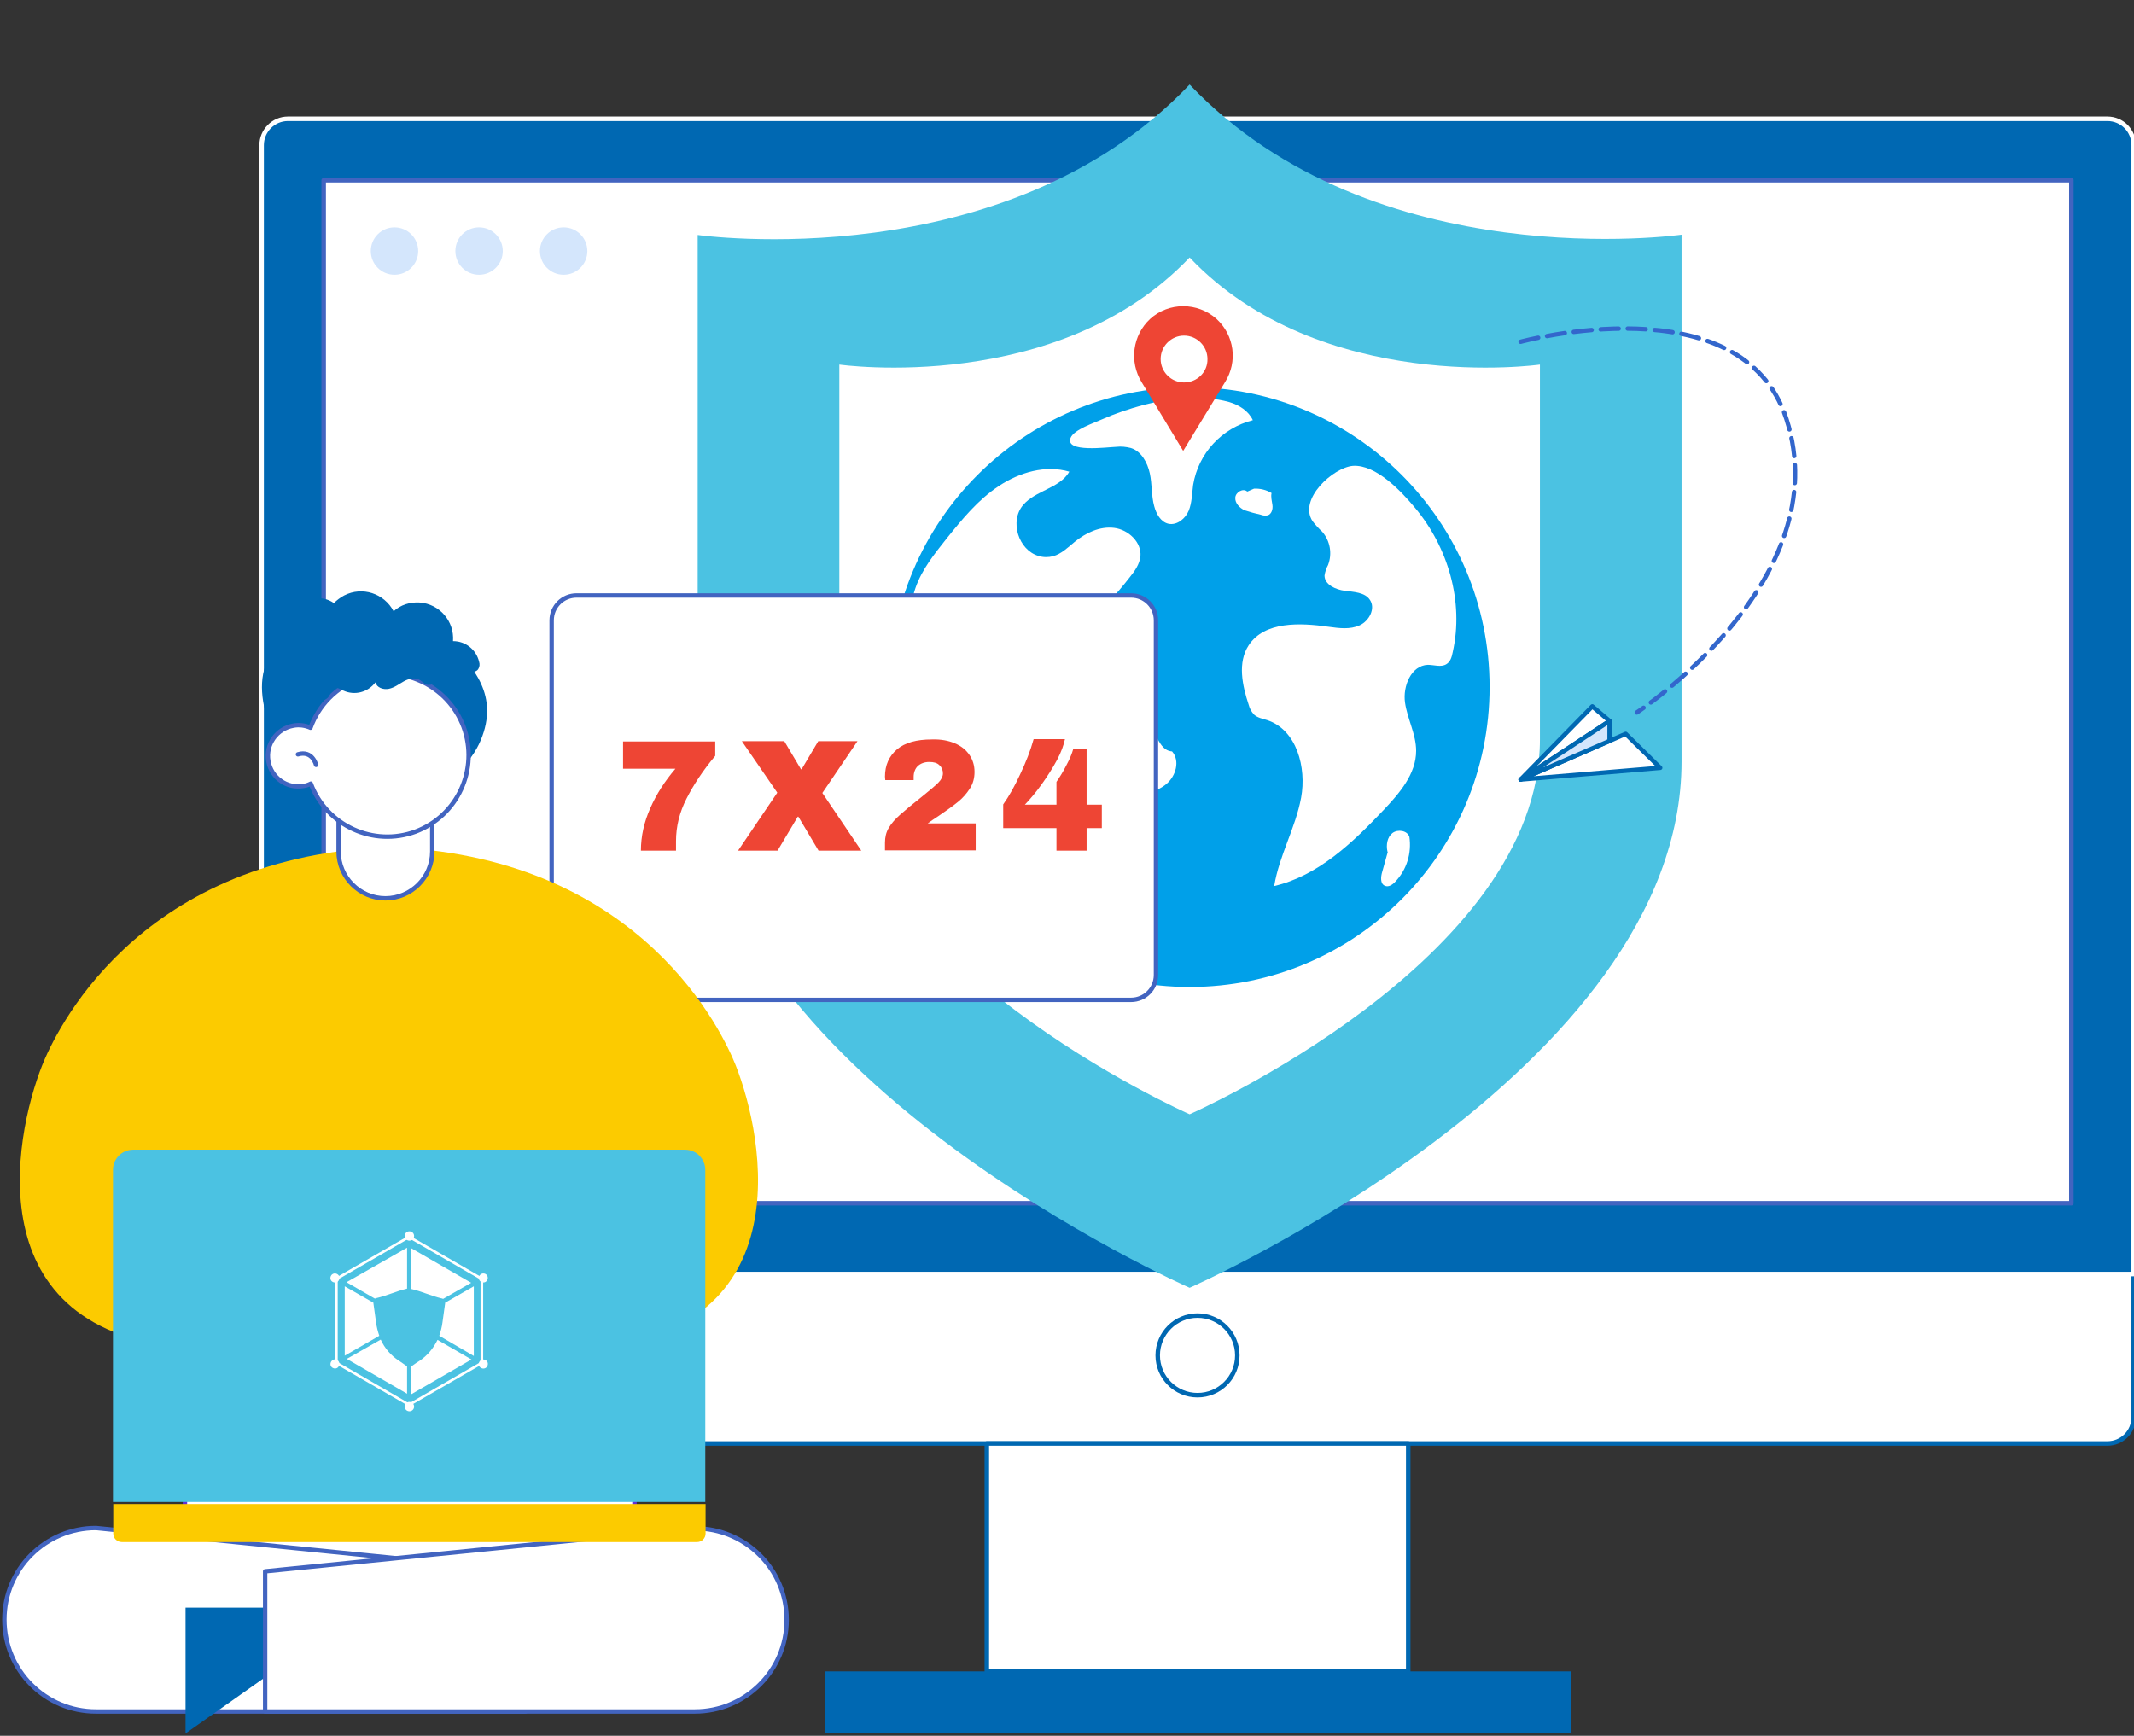
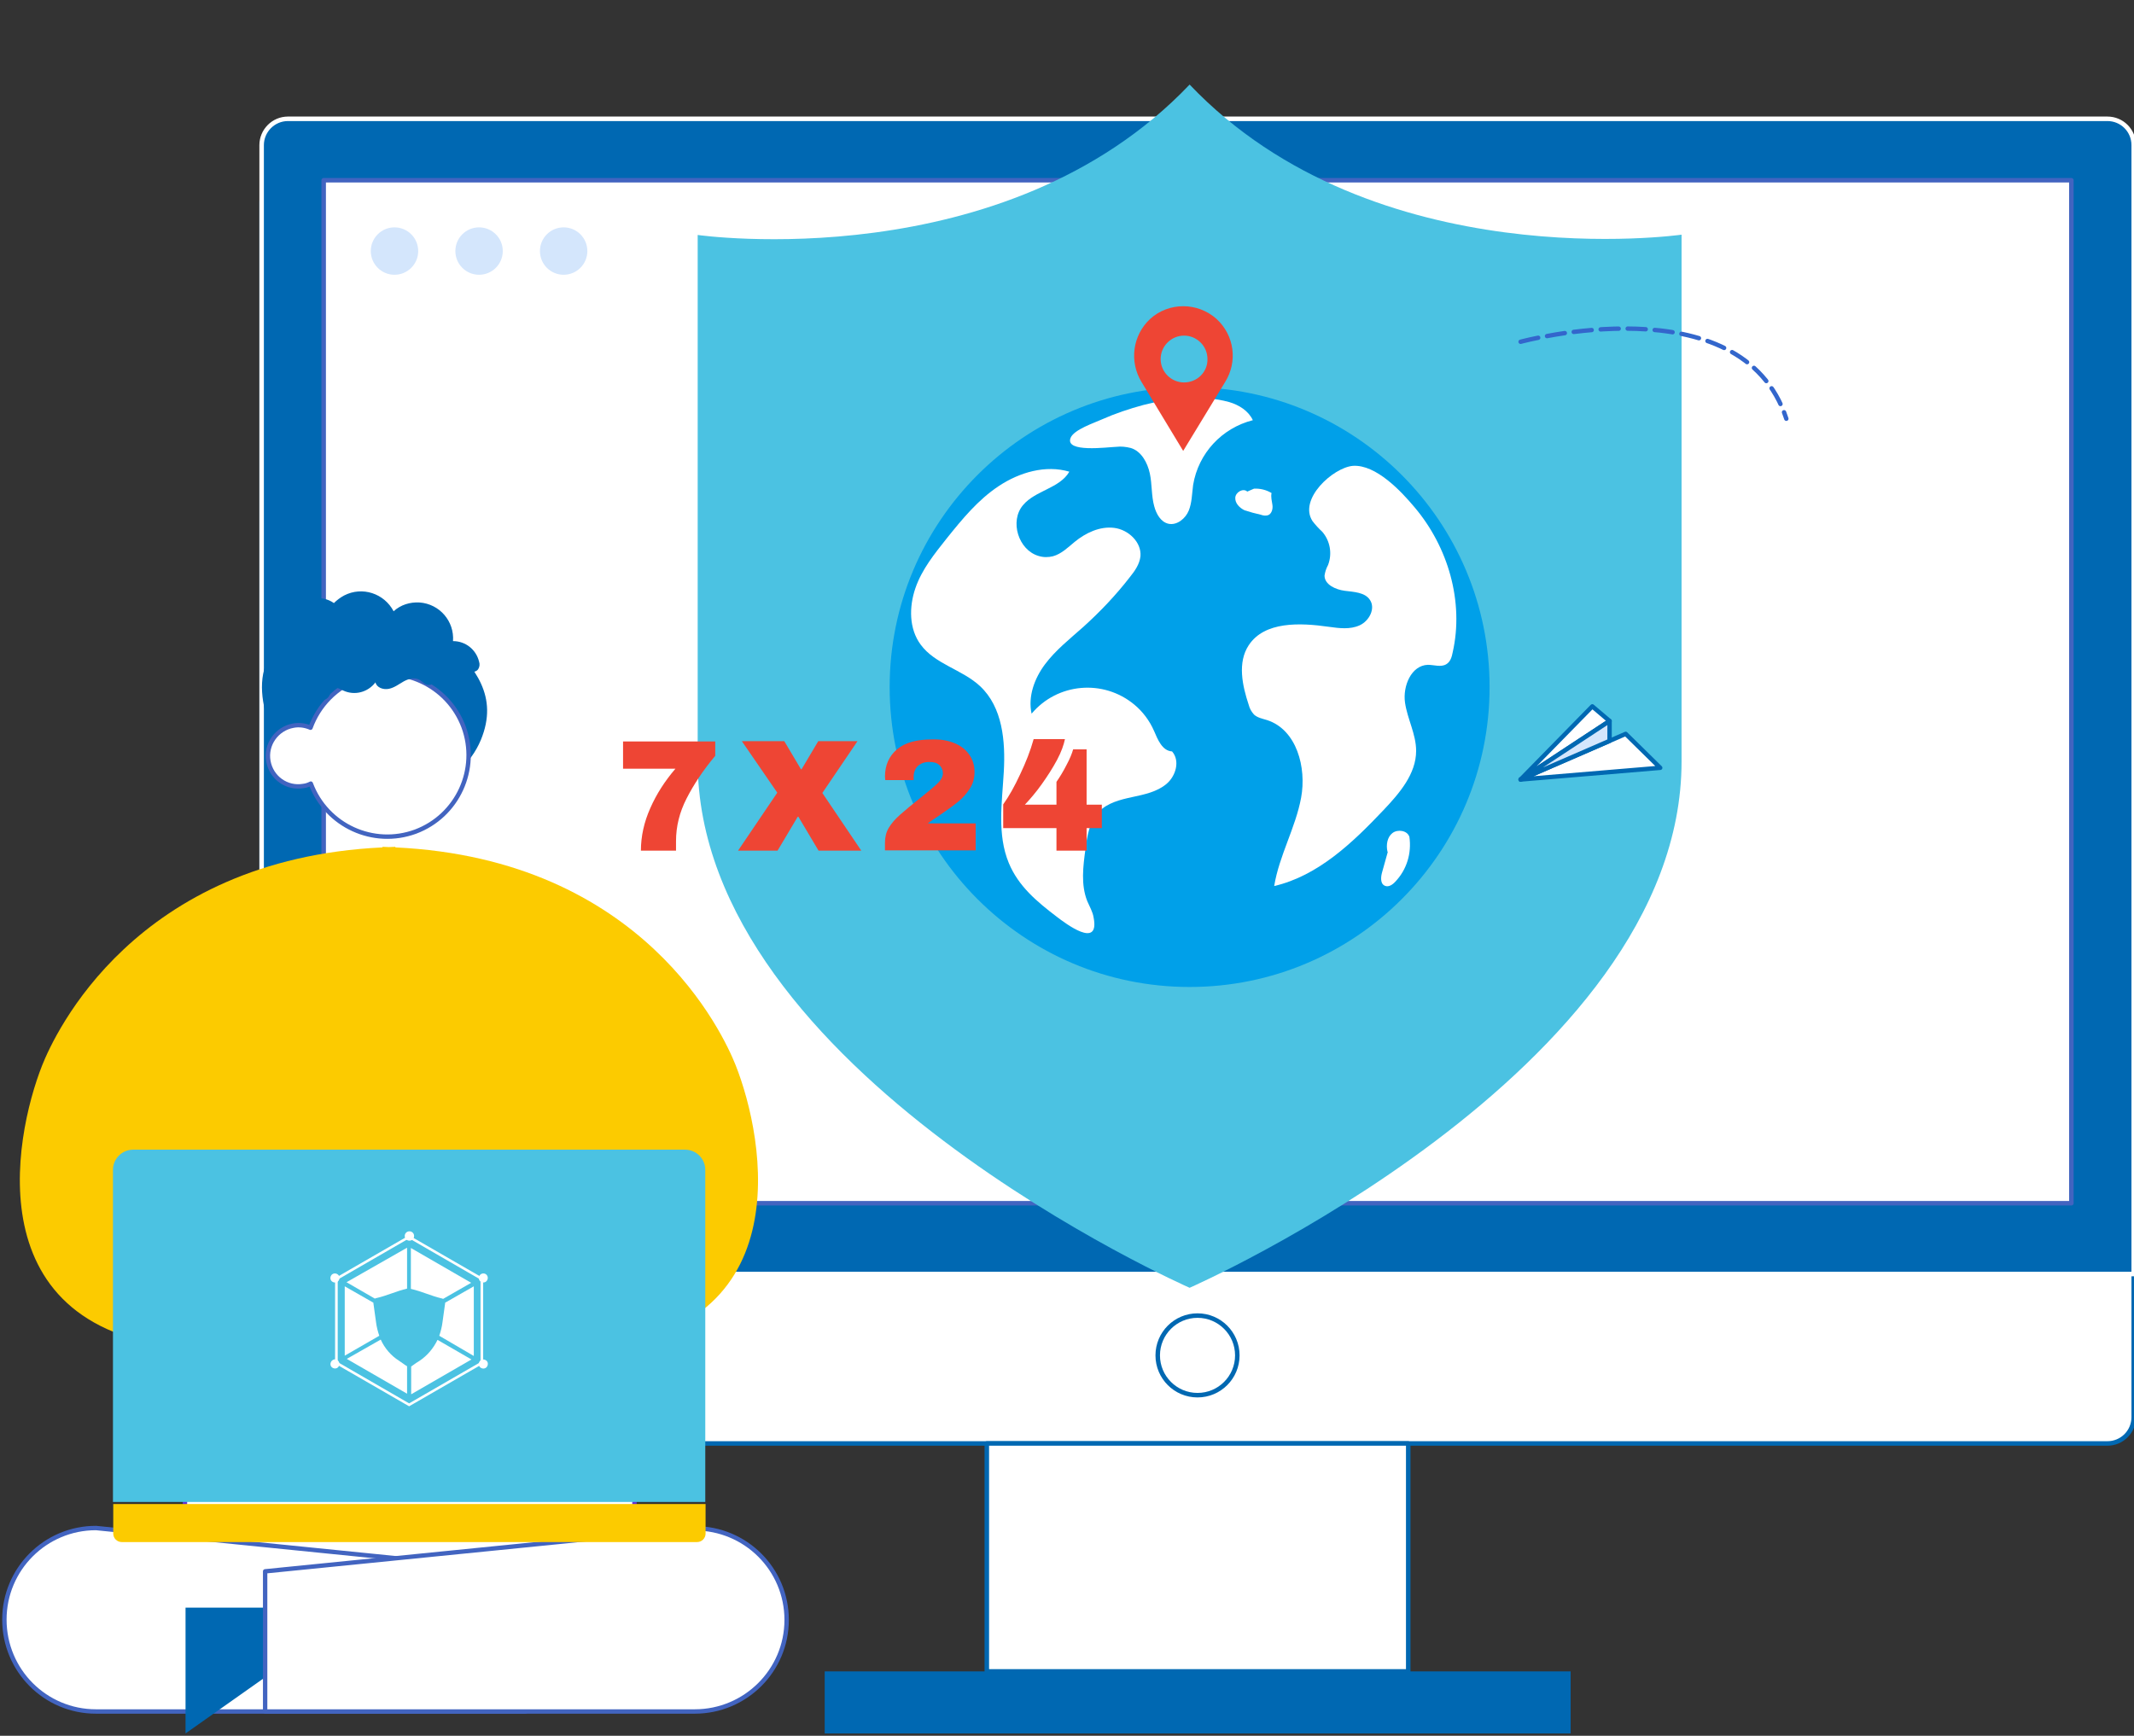
<svg xmlns="http://www.w3.org/2000/svg" version="1.1" id="圖層_1" x="0px" y="0px" viewBox="0 0 729.2 593.2" style="enable-background:new 0 0 729.2 593.2;" xml:space="preserve">
  <rect x="0" y="0" width="729.2" height="593.2" fill="#333333" stroke="none" />
  <style type="text/css">
	.st0{fill:#FFFFFF;stroke:#0068B2;stroke-width:1.54;stroke-linecap:round;stroke-linejoin:round;}
	.st1{fill:#0068B2;stroke:#FFFFFF;stroke-width:1.54;stroke-linecap:round;stroke-linejoin:round;}
	.st2{fill:#FFFFFF;stroke:#4264C0;stroke-width:1.54;stroke-linecap:round;stroke-linejoin:round;}
	.st3{fill:#0068B2;}
	.st4{fill:#D4E6FC;}
	.st5{fill:#4BC2E2;}
	.st6{fill:#FFFFFF;}
	.st7{fill:#00A0E9;}
	.st8{fill:none;stroke:#3366CC;stroke-width:1.5;stroke-linecap:round;stroke-linejoin:round;stroke-dasharray:6.16,3.08;}
	.st9{fill:#EE4534;}
	.st10{fill:#FFFFFF;stroke:#0068B2;stroke-width:1.5;stroke-linecap:round;stroke-linejoin:round;}
	.st11{fill:#D4E6FC;stroke:#0068B2;stroke-width:1.5;stroke-linecap:round;stroke-linejoin:round;}
	.st12{fill:#FFFFFF;stroke:#4264C0;stroke-width:1.5;stroke-linecap:round;stroke-linejoin:round;}
	.st13{enable-background:new    ;}
	.st14{fill:#FCCB00;}
	.st15{fill:#FFFFFF;stroke:#6031DA;stroke-width:1.5;stroke-linecap:round;stroke-linejoin:round;}
</style>
  <title>product04</title>
  <g>
    <path class="st0" d="M98.4,60.1h621.7c5,0,9,4,9,9v415.2c0,5-4,9-9,9H98.4c-5,0-9-4-9-9V69.1C89.4,64.1,93.4,60.1,98.4,60.1z" />
    <path class="st1" d="M98.4,40.6h621.7c5,0,9,4,9,9v385.8l0,0H89.4l0,0V49.6C89.4,44.7,93.4,40.6,98.4,40.6z" />
    <rect x="110.6" y="61.6" class="st2" width="597.2" height="349.6" />
    <rect x="337.2" y="493.3" class="st0" width="144" height="77.9" />
    <rect x="281.8" y="571.2" class="st3" width="254.9" height="21.2" />
    <circle class="st0" cx="409.2" cy="463.2" r="13.6" />
    <circle class="st4" cx="134.8" cy="85.8" r="8.1" />
    <circle class="st4" cx="163.7" cy="85.8" r="8.1" />
    <circle class="st4" cx="192.6" cy="85.8" r="8.1" />
    <path class="st5" d="M406.5,28.9c-63.2,66.4-168.1,51.4-168.1,51.4v179.9c0,106,168.1,179.9,168.1,179.9s168.1-73.9,168.1-179.9   V80.2C574.6,80.2,469.6,95.2,406.5,28.9z" />
-     <path class="st6" d="M406.5,88c-45,47.3-119.7,36.6-119.7,36.6v128.1c0,75.5,119.7,128.1,119.7,128.1s119.7-52.6,119.7-128.1V124.6   C526.2,124.6,451.4,135.3,406.5,88z" />
    <circle class="st7" cx="406.5" cy="234.8" r="102.5" />
    <path class="st6" d="M448.5,178.1c1,1.3,2.1,2.5,3.3,3.6c2.7,3.1,3.5,7.5,2,11.4c-0.6,1.1-1,2.3-1.2,3.6c0,3.1,3.8,4.8,6.9,5.2   s6.9,0.5,8.6,3.1c2,2.9-0.2,7.2-3.5,8.7s-7,1-10.6,0.5c-9.8-1.4-21.9-1.9-27.3,6.3c-3.9,5.9-2.2,13.8,0,20.4   c0.3,1.2,0.9,2.3,1.8,3.3c1.2,1.1,2.9,1.4,4.5,1.9c10.1,3.3,13.5,16.2,11.6,26.5s-7.5,19.8-9.2,30.2c15-3.5,26.8-14.8,37.4-26   c5.4-5.7,11.1-12.3,11.1-20.2c0-5.7-3-10.9-3.8-16.5s2.1-12.7,7.8-12.9c2.1,0,4.5,0.9,6.3-0.2c1.4-0.8,1.9-2.5,2.2-4.1   c3.9-17.3-1.6-36-13-49.5c-4.6-5.5-13.2-14.7-21.1-14.2C455.5,159.8,443.6,170.6,448.5,178.1z" />
    <path class="st6" d="M474.2,291.2l-1.9,6.8c-0.5,1.7-0.7,4,0.9,4.7c1.3,0.6,2.7-0.4,3.6-1.4c3.9-4.1,5.6-9.7,4.8-15.3   c-0.7-2.2-4-2.7-5.8-1.3s-2.2,4.1-1.7,6.3" />
    <path class="st6" d="M344.7,294.9c-4-9.7-2.3-20.6-1.7-31.1s-0.4-22.1-8.1-29.3c-6.1-5.7-15.4-7.5-20.3-14.2   c-4-5.4-4-12.9-1.8-19.3s6.5-11.7,10.7-17c5.3-6.6,10.7-13.2,17.8-17.9s16-7.3,24.1-4.9c-3.3,5.7-11.6,6.4-15.8,11.4   c-4.7,5.5-1.6,15.4,5.3,17.4c1.6,0.5,3.3,0.5,4.9,0.1c2.9-0.8,5.1-3,7.4-4.9c3.8-3.1,8.6-5.4,13.5-4.8s9.4,4.9,9,9.7   c-0.3,2.7-1.9,5-3.6,7.1c-4.8,6.2-10.2,11.9-16.1,17.2c-4.5,4-9.3,7.8-12.9,12.6s-5.9,11-4.6,16.9c8.8-10.5,24.5-11.9,35.1-3.1   c2.9,2.4,5.2,5.5,6.7,8.9c1.3,3,2.8,6.9,6.2,7.1c2.8,3.2,1.3,8.4-1.9,11.1s-7.5,3.6-11.7,4.5s-8.5,2-11.4,5   c-3.2,3.3-4,8.2-4.6,12.8c-0.8,5.9-1.6,12.1,0.6,17.7c0.8,1.9,1.9,3.7,2.2,5.7c2.1,10.9-9.6,2-12.6-0.3   C354.4,308.2,348,302.9,344.7,294.9z" />
    <path class="st6" d="M381.5,152.7c1.6-0.2,3.3,0,4.9,0.4c3.6,1.1,5.7,5,6.5,8.7s0.5,7.6,1.5,11.2c0.7,2.6,2.2,5.4,4.9,6   c2.9,0.6,5.8-1.8,6.9-4.5s1.1-5.8,1.5-8.8c1.8-10.8,9.8-19.4,20.4-22.1c-1.5-3.2-4.7-5.2-8.1-6.2c-9.5-2.6-19.9-1.4-29.3,1   c-4.8,1.3-9.6,2.9-14.1,4.9c-2.6,1.2-9.7,3.5-10.8,6.4C363.9,154.8,378.4,152.8,381.5,152.7z" />
    <path class="st6" d="M426.2,168c-1.4-1.3-4,0.2-4.1,2.1s1.5,3.5,3.2,4.3c1.8,0.6,3.7,1.1,5.5,1.5c0.8,0.3,1.6,0.4,2.4,0.2   c1.3-0.4,1.8-2.1,1.6-3.5s-0.6-2.8-0.3-4.1c-1.8-1.1-3.9-1.6-6-1.5" />
-     <path class="st8" d="M519.6,116.8c0,0,75.5-20.6,90.8,26.3c18,55.3-51.1,100.4-51.1,100.4" />
+     <path class="st8" d="M519.6,116.8c0,0,75.5-20.6,90.8,26.3" />
    <path class="st9" d="M415.7,109c-6.5-5.8-16.3-5.8-22.7,0c-6,5.6-7.2,14.6-2.9,21.6l14.2,23.5l14.3-23.5   C423,123.6,421.8,114.6,415.7,109z M404.6,130.7c-4.4,0-8-3.6-8-8s3.6-8,8-8s8,3.6,8,8C412.7,127.1,409.1,130.7,404.6,130.7   C404.7,130.7,404.7,130.8,404.6,130.7L404.6,130.7z" />
    <polygon class="st10" points="555.5,250.8 519.6,266.4 567.3,262.4  " />
    <polygon class="st10" points="519.6,266.4 544.1,241.4 550,246.4  " />
    <polygon class="st11" points="550,246.4 550,253.2 519.6,266.4  " />
-     <path class="st12" d="M197,203.5h189.5c4.7,0,8.5,3.8,8.5,8.5v121.2c0,4.7-3.8,8.5-8.5,8.5H197c-4.7,0-8.5-3.8-8.5-8.5V212   C188.5,207.3,192.3,203.5,197,203.5z" />
    <g class="st13">
      <path class="st9" d="M234.6,272.9c-2.4,4.7-3.6,9.5-3.6,14.6v3.2H219c0-4.9,1.1-9.8,3.2-14.5c2.1-4.8,5-9.3,8.6-13.5h-17.9v-9.3    h31.5v4.9C240.2,263.3,237,268.2,234.6,272.9z" />
      <path class="st9" d="M294.3,290.7h-14.6l-6.9-11.6h-0.2l-6.9,11.6h-13.5l13.4-19.8l-12.1-17.6h14.5l5.7,9.6h0.2l5.7-9.6h13.4    L281,271L294.3,290.7z" />
      <path class="st9" d="M326.2,254c2.2,0.9,3.8,2.2,5,3.9c1.2,1.7,1.8,3.7,1.8,5.9c0,2.1-0.5,4-1.6,5.7c-1.1,1.7-2.4,3.2-4,4.5    c-1.6,1.3-3.8,2.9-6.6,4.8c-1.6,1-2.8,1.9-3.8,2.6h16.4v9.2h-31v-2.6c0-1.9,0.4-3.6,1.3-5.1c0.9-1.5,2.2-3,3.9-4.5    c1.7-1.5,4.2-3.6,7.5-6.2c2.6-2.1,4.4-3.6,5.5-4.7c1.1-1.1,1.6-2.2,1.6-3.2c0-1.1-0.4-2.1-1.2-2.8c-0.8-0.8-1.9-1.1-3.5-1.1    c-1.6,0-2.9,0.5-3.9,1.4c-0.9,0.9-1.4,2.2-1.4,3.7v1.1h-9.7c0-0.3-0.1-0.7-0.1-1.2c0-3.9,1.4-7,4.1-9.3c2.7-2.3,6.7-3.4,11.9-3.4    C321.5,252.6,324.1,253.1,326.2,254z" />
      <path class="st9" d="M361.2,259.7c-1.5,2.8-3.3,5.6-5.3,8.4c-2,2.8-4,5.1-5.7,6.9h10.8v-7.8c1.1-1.6,2.3-3.5,3.4-5.7    c1.2-2.2,1.9-4,2.3-5.4h4.6V275h5.2v8h-5.2v7.7h-10.3V283h-18.2v-8.1c2-2.8,3.9-6.2,5.8-10.3c1.9-4,3.5-8,4.6-12h10.7    C363.5,254.5,362.7,256.9,361.2,259.7z" />
    </g>
    <path class="st3" d="M74.9,464.9h96.3l0,0v8.7c0,2.4-2,4.4-4.4,4.4h0H79.3c-2.4,0-4.4-2-4.4-4.4l0,0L74.9,464.9L74.9,464.9z" />
    <path class="st14" d="M14.4,364.1c4.2-10.6,31.5-70.5,116.3-74.5v-0.2c0.8,0,1.5,0.1,2.2,0.1s1.5-0.1,2.2-0.1v0.2   c84.8,4,112.1,63.9,116.3,74.5c9.7,24.5,23.7,94.1-55.1,97c-28.5,1.1-48,1.7-61.2,2.1v0.1l-2.2-0.1l-2.2,0.1v-0.1   c-13.3-0.4-32.8-1-61.2-2.1C-9.3,458.1,4.7,388.6,14.4,364.1z" />
    <path class="st3" d="M152.4,218.3c9.9,9.9,18.1,19.6,11.9,34.6c-3.4,8.1-10.3,14.1-18.7,16.3c-6,1.5-12.2,0.7-18.3,1.6   c-3.7,0.5-14,5.9-17.3,4.8c-0.5-0.2-0.9-0.5-1.2-1c-9.8-10.4-23.4-32.1-18.1-47.2c3.2-9.3,16.9-18,26.1-19.9   C129,204.9,139.4,211.6,152.4,218.3z" />
    <rect x="63.2" y="494.3" class="st15" width="153.6" height="42.1" />
    <path class="st12" d="M179.6,584.9H32.8c-17.3,0-31.3-14-31.3-31.4l0,0c0-17.3,14-31.3,31.3-31.3L179.6,537V584.9z" />
    <polygon class="st3" points="63.4,592.4 91.6,572.5 91.6,549.4 63.4,549.4  " />
    <path class="st12" d="M90.6,584.9h146.8c17.3,0,31.4-14,31.4-31.3l0,0c0-17.3-14-31.3-31.4-31.3c0,0,0,0,0,0L90.6,537V584.9z" />
    <rect x="47.5" y="422.6" class="st3" width="175.2" height="86.6" />
-     <path class="st12" d="M131.7,307L131.7,307c8.8,0,16-7.2,16-16v-38.8h-32V291C115.7,299.8,122.9,307,131.7,307z" />
    <path class="st12" d="M91.7,260.1c1,5.7,6.3,9.5,12,8.5c0.9-0.1,1.7-0.4,2.5-0.8c5.4,14.4,21.4,21.7,35.8,16.4   c14.4-5.4,21.7-21.4,16.4-35.8C153,234,137,226.7,122.6,232c-7.7,2.9-13.7,9-16.5,16.7c-1.8-0.8-3.9-1.1-5.9-0.7   C94.6,249,90.7,254.4,91.7,260.1z" />
-     <path class="st12" d="M108,261.4c0,0-1.2-5.1-6.2-3.6" />
    <path class="st5" d="M241,513.3H38.6l0,0V399.8c0-3.8,3.1-6.9,6.9-6.9h0h188.6c3.8,0,6.9,3.1,6.9,6.9   C241,399.8,241,513.3,241,513.3z" />
    <path class="st14" d="M238.2,527H41.6c-1.6,0-2.9-1.3-2.9-2.9v-10.1l0,0h202.4l0,0v10.1C241.1,525.7,239.8,527,238.2,527   C238.2,527,238.2,527,238.2,527z" />
    <path class="st3" d="M102,234.3c1.3,1.8,2.6,3.7,4.6,4.7s4.8,0.7,5.9-1.2c0.5-0.9,0.7-2,1.5-2.5c1-0.6,2.3,0.2,3.3,0.7   c3.9,1.8,8.4,0.6,11-2.8c0.4,1.8,2.7,2.6,4.6,2.2s3.4-1.6,5-2.5s3.7-1.5,5.4-0.6c0.9,0.5,1.6,1.4,2.6,1.7c1.8,0.5,3.4-1.2,4.3-2.8   s1.9-3.6,3.7-3.9s3.2,0.8,4.8,1.6s3.7,1.2,4.7-0.2c0.5-0.8,0.6-1.7,0.3-2.6c-1-4.1-4.6-7-8.9-7c0.5-6.8-4.6-12.7-11.4-13.2   c-3.3-0.2-6.5,0.8-8.9,3c-3.2-6.1-10.7-8.6-16.9-5.4c-1.3,0.7-2.5,1.6-3.5,2.6c-4.1-2.9-9.8-1.9-12.6,2.2c-1.4,1.9-1.9,4.3-1.5,6.6   c-2.9,0.5-5.8,2.1-6.8,4.8s0.6,6.4,3.5,6.7c-2.1,1.8-2.4,4.9-0.7,7.1c1.8,2.1,4.9,2.4,7.1,0.7l0,0" />
    <path class="st6" d="M114.5,466v-29.2l25.3-14.6l25.3,14.6V466l-25.3,14.6L114.5,466z M164.2,437.3l-24.4-14.1l-24.4,14.1v28.2   l24.4,14.1l24.4-14.1V437.3z" />
    <path class="st6" d="M138.3,422.4c0,0.9,0.7,1.6,1.6,1.6s1.6-0.7,1.6-1.6s-0.7-1.6-1.6-1.6l0,0C139,420.8,138.3,421.5,138.3,422.4z   " />
-     <path class="st6" d="M138.3,480.7c0,0.9,0.7,1.6,1.6,1.6s1.6-0.7,1.6-1.6s-0.7-1.6-1.6-1.6l0,0C139,479.1,138.3,479.8,138.3,480.7z   " />
    <path class="st6" d="M164.4,435.4c-0.7,0.4-1,1.4-0.6,2.1c0.4,0.7,1.4,1,2.1,0.6c0.7-0.4,1-1.4,0.6-2.1c0,0,0,0,0,0   C166.1,435.2,165.1,435,164.4,435.4z" />
    <path class="st6" d="M113.7,464.8c-0.7,0.4-1,1.4-0.6,2.1c0.4,0.7,1.4,1,2.1,0.6s1-1.4,0.6-2.1c0,0,0,0,0,0   C115.4,464.6,114.4,464.3,113.7,464.8z" />
    <path class="st6" d="M165.9,464.8c-0.7-0.4-1.7-0.2-2.1,0.6c-0.4,0.7-0.2,1.7,0.6,2.1c0.7,0.4,1.7,0.2,2.1-0.6   C166.9,466.1,166.7,465.2,165.9,464.8C165.9,464.8,165.9,464.8,165.9,464.8z" />
    <path class="st6" d="M115.2,435.4c-0.7-0.4-1.7-0.2-2.1,0.6c-0.4,0.7-0.2,1.7,0.6,2.1c0.7,0.4,1.7,0.2,2.1-0.6   C116.2,436.8,116,435.8,115.2,435.4z" />
    <path class="st6" d="M150.1,456.5c0.5-1.5,0.9-3,1.1-4.6c0.3-2.4,0.6-4.1,0.9-6.5c0-0.1,0-0.1,0-0.2l9.8-5.6v23.8L150.1,456.5z" />
    <path class="st6" d="M151.4,443.9c-0.2-0.1-0.4-0.2-0.6-0.2c-3.4-0.8-6.8-2.4-10.3-3.2h-0.1v-14l20.6,11.9L151.4,443.9z" />
    <path class="st6" d="M139.1,426.4v14H139c-3.4,0.8-6.8,2.4-10.3,3.2c-0.2,0-0.4,0.1-0.6,0.2l-9.7-5.6L139.1,426.4z" />
    <path class="st6" d="M127.6,445.2c0,0.1,0,0.1,0,0.2c0.3,2.4,0.6,4.1,0.9,6.5c0.2,1.6,0.6,3.1,1.1,4.6l-11.8,6.8v-23.7L127.6,445.2   z" />
    <path class="st6" d="M140.5,467c0.5-0.3,1.3-1,2.8-1.9c2.7-1.8,4.8-4.3,6.2-7.2l11.6,6.7l-20.6,11.9V467z" />
    <path class="st6" d="M130.1,457.8c1.3,2.9,3.5,5.5,6.2,7.2c1.5,1,2.2,1.6,2.8,1.9v9.4l-20.6-11.9L130.1,457.8z" />
  </g>
</svg>